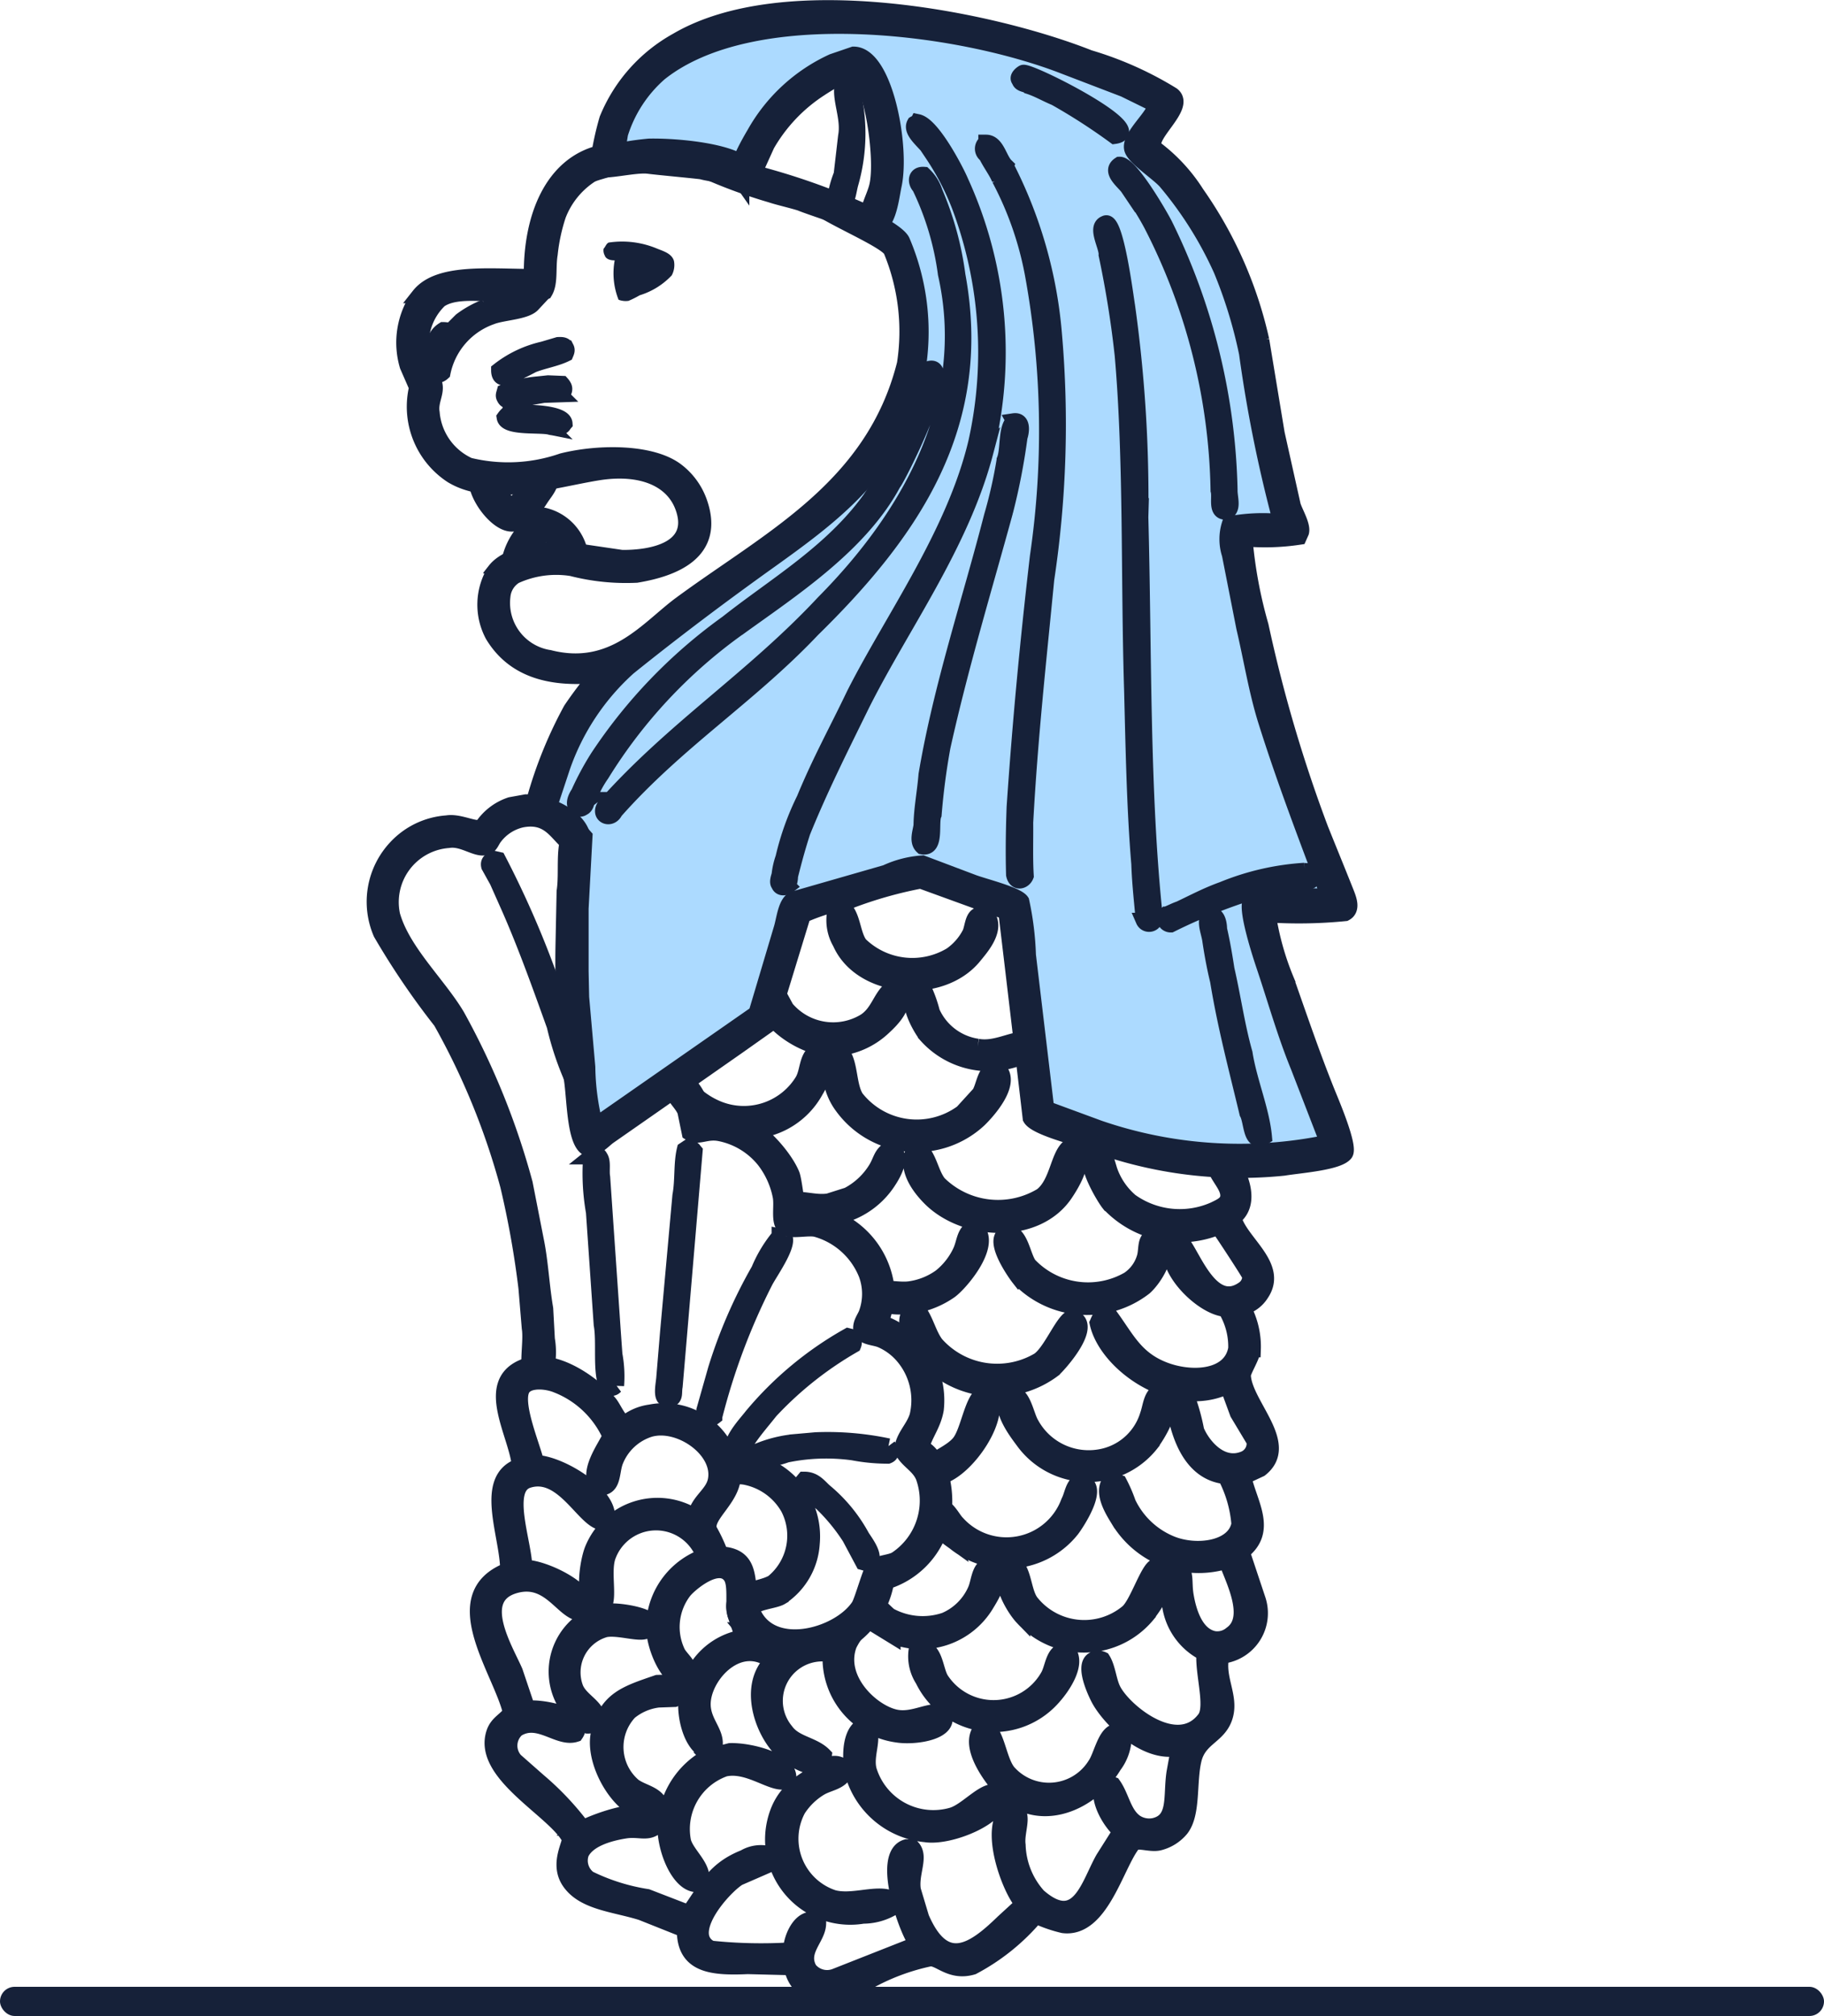
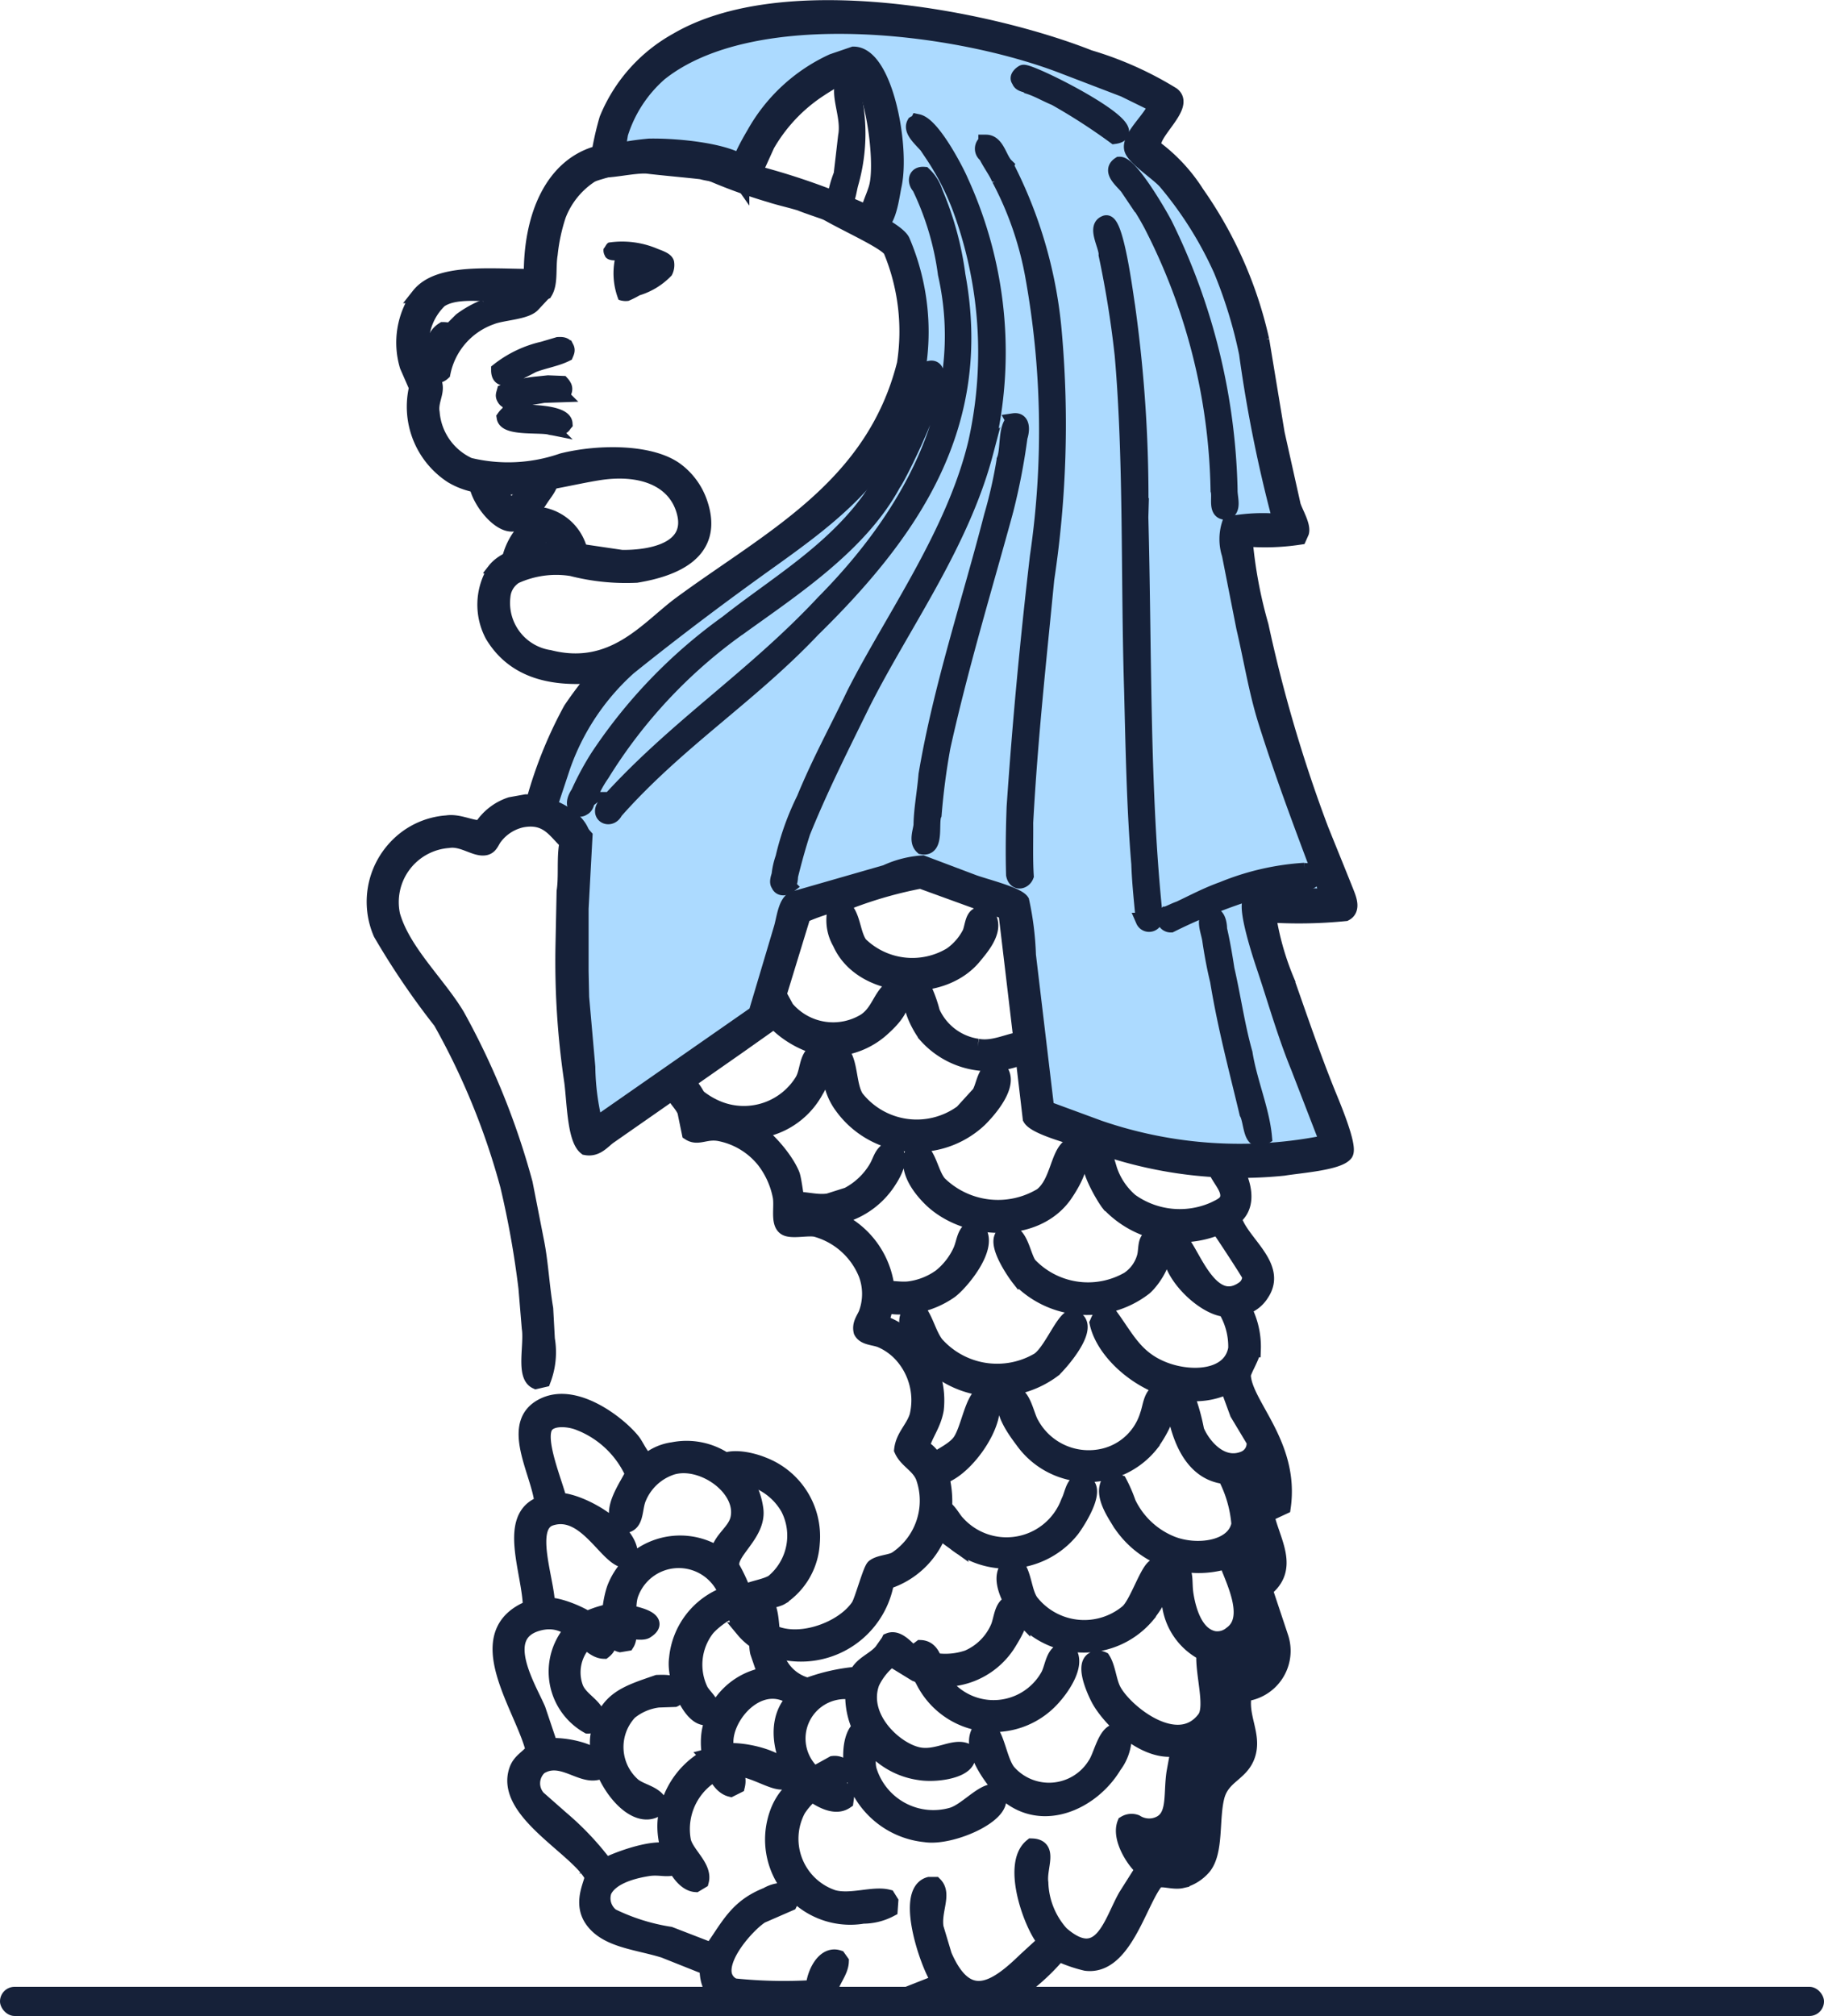
<svg xmlns="http://www.w3.org/2000/svg" xmlns:xlink="http://www.w3.org/1999/xlink" width="59.262" height="65.496" viewBox="0 0 59.262 65.496">
  <defs>
    <clipPath id="clip">
      <use xlink:href="#fill" />
    </clipPath>
  </defs>
  <g id="Group_77995" data-name="Group 77995" transform="translate(879.502 -4942.587)">
    <path id="Path_131128" data-name="Path 131128" d="M1.864,5.6,3.582,2.547,8.9,1.217l5.764.776,5.21,1.94-.493,1.534,1.985,2.9,1.543,3.9.874,5.462-1.43.467,2.959,11.649-2.145.516L25.7,38.035l-4.968.366-4.86-1.467-1.108-6.58-2.82-1.308L8.016,30.355,7.009,33.948,1.14,37.481.586,27.718-.1,26.652l1.565-3.723L5.22,20.222,9.528,16.54l1.826-2.616.516-3.54L10.69,7.877V4.527l-.668-1.785L5.947,6Z" transform="translate(-861.599 4941.846)" fill="#acdaff" />
    <g id="Vector" transform="translate(-867.353 4942.841)">
      <g id="Merlion_1">
        <g id="Line">
          <g id="Mer" transform="translate(3.361 29.313)">
-             <path id="Path_131118" data-name="Path 131118" d="M787.426,1825.495c.179-.222.647-.738.5-1.17l-.108-.162-.306.018c-.149.1-.155.406-.234.576a1.937,1.937,0,0,1-.612.7,2.435,2.435,0,0,1-2.953-.342c-.215-.288-.223-.777-.432-1.081l-.252-.036-.144.108a1.449,1.449,0,0,0,.18.954C783.745,1826.612,786.351,1826.827,787.426,1825.495Zm-4.538,3.007a2.534,2.534,0,0,0,1.6-.7c.252-.233.791-.758.468-1.206l-.252-.036c-.341.293-.4.758-.828,1.044a1.987,1.987,0,0,1-2.557-.414l-.342-.63-.252-.036-.144.108C780.342,1827.508,781.94,1828.589,782.888,1828.5Zm4.646-.072a1.913,1.913,0,0,1-1.477-1.117,4.29,4.29,0,0,0-.252-.72l-.234-.036c-.455.31.058,1.207.27,1.494a2.738,2.738,0,0,0,3.475.54.444.444,0,0,0-.054-.342C788.831,1828.048,788.209,1828.553,787.534,1828.43Zm-9.49,2.017a2.675,2.675,0,0,0,1.675.721,2.531,2.531,0,0,0,2.557-1.3c.177-.292.483-.927.144-1.243l-.162-.018c-.29.2-.237.63-.414.936a2.233,2.233,0,0,1-2.719.918,2.6,2.6,0,0,1-.7-.414c-.234-.194-.232-.56-.648-.576l-.144.108c-.012.078-.024.156-.036.234A2.922,2.922,0,0,1,778.044,1830.447Zm9.544.36c.279-.273,1.1-1.185.63-1.639h-.18c-.279.089-.308.565-.45.792l-.558.612a2.5,2.5,0,0,1-3.439-.468c-.248-.376-.19-1.071-.432-1.422l-.234-.036-.126.072a1.986,1.986,0,0,0,.342,1.675A2.985,2.985,0,0,0,787.588,1830.807Zm-1.314,2.071c-.217-.271-.282-.678-.486-.972l-.18-.054-.216.126c-.151.55.321,1.112.594,1.386,1.124,1.128,3.454,1.251,4.394-.144.208-.309.674-1.057.378-1.495l-.252-.036c-.37.283-.378,1.187-.9,1.585A2.735,2.735,0,0,1,786.274,1832.878Zm-4.844.594-.072.234c.153.254.31.231.666.288a2.644,2.644,0,0,0,2.629-1.206c.155-.234.553-.943-.018-1.009-.242.156-.25.362-.4.612a2.347,2.347,0,0,1-.918.864l-.63.2C782.206,1833.532,781.742,1833.3,781.43,1833.472Zm14.73,5.654c-.007-.147.28-.569.324-.846a2.651,2.651,0,0,0-.324-1.369,1.032,1.032,0,0,0,.594-.45c.611-.913-.708-1.677-.9-2.467.686-.521.135-1.631-.288-2.089h-.216l-.162.108c-.062.553.566.922.468,1.351-.044.191-.271.278-.432.36a2.746,2.746,0,0,1-2.719-.27,2.294,2.294,0,0,1-.684-1.008l-.162-.54a.286.286,0,0,0-.306-.09c-.546.172.286,1.525.432,1.71a3.2,3.2,0,0,0,3.566.774c.112.146,1.014,1.523,1.026,1.585a.475.475,0,0,1-.2.414c-1.039.742-1.638-1.068-2-1.495l-.216-.018-.144.108c-.219.8,1.024,2.018,1.765,2.071a2.323,2.323,0,0,1,.342,1.278c-.165.966-1.445,1.034-2.341.684-.919-.359-1.194-.994-1.729-1.729l-.234-.018c-.133.043-.145.112-.2.234.294,1.348,2.494,2.9,4.232,2.053l.324.882.54.9a.535.535,0,0,1-.324.576c-.754.312-1.361-.453-1.549-.919a6.8,6.8,0,0,0-.306-1.1l-.252-.036c-.225.179-.176.41-.108.72.2.9.641,1.806,1.6,1.909a4.021,4.021,0,0,1,.45,1.548c-.15.819-1.412.964-2.215.63a2.662,2.662,0,0,1-1.386-1.315,4.776,4.776,0,0,0-.288-.666.415.415,0,0,0-.36.036c-.184.388.17.923.342,1.206a3.046,3.046,0,0,0,3.493,1.315c.229.63.875,1.849.162,2.359a.7.7,0,0,1-.558.162c-.576-.111-.821-.826-.918-1.423-.067-.41.025-.709-.2-.936h-.162c-.315.087-.247.751-.18,1.1a2.075,2.075,0,0,0,1.134,1.729c-.053.652.306,1.74.018,2.124-.876,1.169-2.613-.229-2.971-.936-.145-.286-.172-.723-.342-.99a.333.333,0,0,0-.324.018c-.31.205.064,1.016.18,1.243.322.634,1.534,1.883,2.611,1.621l-.144.792c-.12.777.082,1.557-.648,1.729a.8.8,0,0,1-.594-.108c-.4-.269-.458-.832-.738-1.224a.416.416,0,0,0-.36.036c-.188.476.291,1.229.594,1.477l-.558.882c-.471.817-.8,2.367-2.107,1.224a2.589,2.589,0,0,1-.666-1.657c-.069-.5.334-1.17-.288-1.188-.763.615.054,2.722.45,3.1l-.648.594c-.961.935-1.9,1.583-2.647-.144l-.27-.9c-.089-.554.271-1.089-.036-1.4h-.18c-.9.255.043,2.854.342,3.151l-2.647,1.044a.734.734,0,0,1-.846-.216c-.338-.59.271-1,.288-1.476l-.09-.126c-.464-.15-.789.521-.81.973a15.634,15.634,0,0,1-2.575-.054.524.524,0,0,1-.324-.378c-.132-.66.835-1.685,1.207-1.909l.918-.4a.333.333,0,0,0-.018-.324l-.072-.09a1.06,1.06,0,0,0-.648.144c-.983.388-1.239,1.008-1.8,1.8l-1.351-.522a6.6,6.6,0,0,1-1.891-.594.724.724,0,0,1-.252-.81c.208-.446.871-.651,1.441-.739.406-.062.677.091.937-.09.006-.078.012-.156.018-.234-.232-.673-2.12.094-2.341.234a9.3,9.3,0,0,0-1.441-1.531l-.756-.666a.715.715,0,0,1,.054-1.009c.7-.443,1.343.347,1.909.162.407-.589-1-.9-1.567-.846l-.4-1.189c-.3-.7-1.364-2.4-.018-2.791,1.149-.335,1.558.884,2.161.9.706-.554-1.124-1.5-1.837-1.495-.008-.8-.7-2.566.108-2.827,1.153-.372,1.837,1.358,2.431,1.368l.144-.126c.109-.788-1.481-1.775-2.3-1.819-.116-.531-.756-1.989-.432-2.431.2-.271.758-.219,1.08-.09a3.16,3.16,0,0,1,1.747,1.657c-.156.372-.817,1.2-.378,1.675.518.057.413-.51.558-.865a1.759,1.759,0,0,1,1.1-1.026c.969-.285,2.341.673,2.143,1.657-.092.453-.559.653-.666,1.17a2.281,2.281,0,0,0-3.331,1.063c-.166.4-.383,1.731.162,1.873l.216-.036c.187-.295-.055-1.153.144-1.639a1.655,1.655,0,0,1,3.1.036,2.469,2.469,0,0,0-1.621,2.089c-.112.737.564,2.272,1.135,1.855.093-.382-.212-.557-.36-.81a1.914,1.914,0,0,1,.2-2c.178-.226,1.126-1.039,1.513-.486.187.268.063.884.144,1.243l.252.738a2.216,2.216,0,0,0-1.8,1.729c-.177.73.122,1.846.666,1.981l.216-.108c.133-.548-.48-.869-.36-1.621.141-.883,1.21-1.948,2.215-1.207-.886.882-.217,2.536.5,3.043.271.191.793.545,1.171.288l.036-.271c-.35-.36-.941-.37-1.242-.792a1.531,1.531,0,0,1,1.441-2.485,2.512,2.512,0,0,0,2.161,2.611c.594.1,1.832-.092,1.513-.7-.406-.182-.956.262-1.567.126-.765-.17-1.9-1.234-1.495-2.341a2.1,2.1,0,0,1,.63-.775l.792.486a2.479,2.479,0,0,0,3.025-1.008c.135-.225.481-.753.36-1.117l-.108-.162h-.216c-.263.092-.272.528-.378.775a1.892,1.892,0,0,1-.99.99,2.247,2.247,0,0,1-1.783-.144c-.152-.095-.465-.541-.774-.414l-.018.036-.216.306c-.235.289-.638.4-.81.756a6.121,6.121,0,0,0-1.6.36,1.43,1.43,0,0,1-1.044-1.063c-.262-.957.1-1.918-1.044-1.981a5.352,5.352,0,0,0-.36-.774c-.2-.486.886-1.082.756-1.927a2.263,2.263,0,0,0-2.683-1.909,1.642,1.642,0,0,0-.828.36c-.205-.1-.347-.473-.486-.648-.433-.543-1.808-1.629-2.845-1.171-1.266.559-.172,2.205-.09,3.205-1.219.427-.384,2.243-.378,3.385-2.1.828-.241,3.238.09,4.628-.164.24-.431.33-.54.648-.46,1.339,1.98,2.529,2.449,3.439.054.147-.393.8-.018,1.386.453.7,1.474.749,2.359,1.027l1.4.558c-.012,1.165.9,1.24,2.053,1.189l1.423.036c.294,1.259,1.6.843,2.485.468a7.088,7.088,0,0,1,2.017-.756c.31-.023.676.483,1.387.27a6.891,6.891,0,0,0,2.053-1.656,4.527,4.527,0,0,0,.882.306c1.232.161,1.721-1.96,2.269-2.647.127-.159.548.032.846-.036a1.354,1.354,0,0,0,.72-.45c.395-.507.238-1.518.414-2.251s.842-.755,1.026-1.441c.172-.641-.285-1.217-.126-1.927a1.4,1.4,0,0,0,1.188-1.819l-.522-1.567c.9-.694.223-1.6.054-2.431l.54-.252C797.743,1841.36,796.207,1840.076,796.16,1839.126Zm-10.552-2.3a2.915,2.915,0,0,0,1.026-.45c.332-.237,1.355-1.433.9-1.981l-.216-.036c-.228.164-.22.451-.342.72a2.3,2.3,0,0,1-.648.828,2.243,2.243,0,0,1-.99.4c-.357.055-.742-.082-.99.054l-.072.144C784.3,1836.983,785.172,1836.919,785.608,1836.822Zm7.851-2.2a.333.333,0,0,0-.324.018c-.169.119-.115.407-.18.63a1.294,1.294,0,0,1-.522.72,2.636,2.636,0,0,1-3.223-.468c-.21-.287-.266-1-.684-1.062l-.126.072c-.366.25.337,1.255.468,1.422a3.061,3.061,0,0,0,4.088.306C793.256,1836,793.826,1835.168,793.459,1834.625Zm-3.458,4.3c.2-.178,1.369-1.491.594-1.693-.292.084-.676,1.107-1.08,1.386a2.649,2.649,0,0,1-3.331-.522c-.229-.3-.32-.731-.54-1.044l-.234-.036c-.529.367.289,1.386.54,1.656A3.118,3.118,0,0,0,790,1838.928Zm3.169,2.413c.222-.3.783-1.178.45-1.639l-.252-.036c-.219.184-.216.474-.324.774a1.961,1.961,0,0,1-1.567,1.333,2.121,2.121,0,0,1-2.2-1.081c-.191-.315-.28-1.193-.81-.936-.229.49.311,1.185.54,1.495A2.609,2.609,0,0,0,793.171,1841.342Zm-7.167,1.08c.867.246,2.431-1.917,1.891-2.647l-.234-.036c-.318.259-.435,1.158-.7,1.531-.248.346-.854.543-1.008.774a.314.314,0,0,0-.054.234Zm.756,2.107a2.7,2.7,0,0,0,3.836-.4c.143-.186,1.06-1.551.216-1.548-.2.166-.2.4-.324.648a2.151,2.151,0,0,1-3.62.684c-.159-.156-.357-.639-.684-.54l-.144.09C785.907,1843.94,786.478,1844.327,786.76,1844.529Zm6.285,2.377c.227-.29.769-1.052.522-1.531a.312.312,0,0,0-.252-.054c-.253.079-.6,1.234-.918,1.494a2.2,2.2,0,0,1-3.133-.342c-.212-.3-.217-.823-.432-1.135l-.252-.036c-.5.4.155,1.427.414,1.693A2.686,2.686,0,0,0,793.045,1846.906Zm-17.665.486c.419-.125,1.207.178,1.4.018.652-.422-.779-.652-1.152-.63a3.549,3.549,0,0,0-.973.342,2.029,2.029,0,0,0,.216,3.385.377.377,0,0,0,.288-.126c.006-.072.012-.144.018-.216-.108-.336-.549-.519-.7-.882A1.445,1.445,0,0,1,775.379,1847.392Zm14.568,2.233c.27-.277.872-1.091.54-1.531l-.216-.018c-.289.092-.309.568-.45.81a2.033,2.033,0,0,1-3.475.108c-.192-.317-.177-1.006-.666-1.026l-.144.108a1.4,1.4,0,0,0,.216.936A2.563,2.563,0,0,0,789.947,1849.625Zm-13.74.45a1.816,1.816,0,0,1,.954-.414l.522-.018c.12-.058.137-.163.144-.342-.152-.194-.336-.213-.7-.2-1.015.35-1.657.536-1.909,1.639-.258,1.13,1.048,3.037,1.909,2.449l.054-.216c-.185-.283-.563-.324-.828-.522A1.658,1.658,0,0,1,776.208,1850.075Zm11.993,2.737-.108-.162c-.378-.059-.926.619-1.387.756a2.186,2.186,0,0,1-2.7-1.459c-.131-.493.195-1.032-.036-1.368l-.234-.036c-.4.284-.375,1.21-.2,1.711a2.729,2.729,0,0,0,2.3,1.782C786.667,1854.162,788.391,1853.408,788.2,1852.812Zm3.764-1.009a1.588,1.588,0,0,0,.324-.937.323.323,0,0,0-.324-.162c-.306.126-.427.8-.612,1.063a1.763,1.763,0,0,1-2.827.234c-.281-.355-.343-1.1-.63-1.386l-.18-.018-.108.054c-.357.529.286,1.413.54,1.729C789.338,1853.861,791.192,1853.091,791.964,1851.8Zm-12.677.108c.846-.209,1.688.64,2.089.36.175-.609-1.217-.979-1.891-.954l-.7.18a2.669,2.669,0,0,0-1.369,1.891c-.188.826.331,2.225.954,2.269l.18-.108c.117-.448-.451-.849-.576-1.278A2.073,2.073,0,0,1,779.287,1851.912Zm4.5,4.772a1.892,1.892,0,0,0,.9-.217l.018-.251-.09-.144c-.479-.119-1.19.168-1.765.018a2.015,2.015,0,0,1-1.152-2.863,2.2,2.2,0,0,1,.72-.7c.277-.164.649-.184.792-.486l-.054-.216a.431.431,0,0,0-.324-.09c-.9.511-1.673.812-1.909,1.981A2.519,2.519,0,0,0,783.789,1856.684Z" transform="translate(-771.279 -1824)" fill="#162139" stroke="#162139" stroke-width="0.5" />
+             <path id="Path_131118" data-name="Path 131118" d="M787.426,1825.495c.179-.222.647-.738.5-1.17l-.108-.162-.306.018c-.149.1-.155.406-.234.576a1.937,1.937,0,0,1-.612.7,2.435,2.435,0,0,1-2.953-.342c-.215-.288-.223-.777-.432-1.081l-.252-.036-.144.108a1.449,1.449,0,0,0,.18.954C783.745,1826.612,786.351,1826.827,787.426,1825.495Zm-4.538,3.007a2.534,2.534,0,0,0,1.6-.7c.252-.233.791-.758.468-1.206l-.252-.036c-.341.293-.4.758-.828,1.044a1.987,1.987,0,0,1-2.557-.414l-.342-.63-.252-.036-.144.108C780.342,1827.508,781.94,1828.589,782.888,1828.5Zm4.646-.072a1.913,1.913,0,0,1-1.477-1.117,4.29,4.29,0,0,0-.252-.72l-.234-.036c-.455.31.058,1.207.27,1.494a2.738,2.738,0,0,0,3.475.54.444.444,0,0,0-.054-.342C788.831,1828.048,788.209,1828.553,787.534,1828.43Zm-9.49,2.017a2.675,2.675,0,0,0,1.675.721,2.531,2.531,0,0,0,2.557-1.3c.177-.292.483-.927.144-1.243l-.162-.018c-.29.2-.237.63-.414.936a2.233,2.233,0,0,1-2.719.918,2.6,2.6,0,0,1-.7-.414c-.234-.194-.232-.56-.648-.576l-.144.108c-.012.078-.024.156-.036.234A2.922,2.922,0,0,1,778.044,1830.447Zm9.544.36c.279-.273,1.1-1.185.63-1.639h-.18c-.279.089-.308.565-.45.792l-.558.612a2.5,2.5,0,0,1-3.439-.468c-.248-.376-.19-1.071-.432-1.422l-.234-.036-.126.072a1.986,1.986,0,0,0,.342,1.675A2.985,2.985,0,0,0,787.588,1830.807Zm-1.314,2.071c-.217-.271-.282-.678-.486-.972l-.18-.054-.216.126c-.151.55.321,1.112.594,1.386,1.124,1.128,3.454,1.251,4.394-.144.208-.309.674-1.057.378-1.495l-.252-.036c-.37.283-.378,1.187-.9,1.585A2.735,2.735,0,0,1,786.274,1832.878Zm-4.844.594-.072.234c.153.254.31.231.666.288a2.644,2.644,0,0,0,2.629-1.206c.155-.234.553-.943-.018-1.009-.242.156-.25.362-.4.612a2.347,2.347,0,0,1-.918.864l-.63.2C782.206,1833.532,781.742,1833.3,781.43,1833.472Zm14.73,5.654c-.007-.147.28-.569.324-.846a2.651,2.651,0,0,0-.324-1.369,1.032,1.032,0,0,0,.594-.45c.611-.913-.708-1.677-.9-2.467.686-.521.135-1.631-.288-2.089h-.216l-.162.108c-.062.553.566.922.468,1.351-.044.191-.271.278-.432.36a2.746,2.746,0,0,1-2.719-.27,2.294,2.294,0,0,1-.684-1.008l-.162-.54a.286.286,0,0,0-.306-.09c-.546.172.286,1.525.432,1.71a3.2,3.2,0,0,0,3.566.774c.112.146,1.014,1.523,1.026,1.585a.475.475,0,0,1-.2.414c-1.039.742-1.638-1.068-2-1.495l-.216-.018-.144.108c-.219.8,1.024,2.018,1.765,2.071a2.323,2.323,0,0,1,.342,1.278c-.165.966-1.445,1.034-2.341.684-.919-.359-1.194-.994-1.729-1.729l-.234-.018c-.133.043-.145.112-.2.234.294,1.348,2.494,2.9,4.232,2.053l.324.882.54.9a.535.535,0,0,1-.324.576c-.754.312-1.361-.453-1.549-.919a6.8,6.8,0,0,0-.306-1.1l-.252-.036c-.225.179-.176.41-.108.72.2.9.641,1.806,1.6,1.909a4.021,4.021,0,0,1,.45,1.548c-.15.819-1.412.964-2.215.63a2.662,2.662,0,0,1-1.386-1.315,4.776,4.776,0,0,0-.288-.666.415.415,0,0,0-.36.036c-.184.388.17.923.342,1.206a3.046,3.046,0,0,0,3.493,1.315c.229.63.875,1.849.162,2.359a.7.7,0,0,1-.558.162c-.576-.111-.821-.826-.918-1.423-.067-.41.025-.709-.2-.936h-.162c-.315.087-.247.751-.18,1.1a2.075,2.075,0,0,0,1.134,1.729c-.053.652.306,1.74.018,2.124-.876,1.169-2.613-.229-2.971-.936-.145-.286-.172-.723-.342-.99a.333.333,0,0,0-.324.018c-.31.205.064,1.016.18,1.243.322.634,1.534,1.883,2.611,1.621l-.144.792c-.12.777.082,1.557-.648,1.729a.8.8,0,0,1-.594-.108a.416.416,0,0,0-.36.036c-.188.476.291,1.229.594,1.477l-.558.882c-.471.817-.8,2.367-2.107,1.224a2.589,2.589,0,0,1-.666-1.657c-.069-.5.334-1.17-.288-1.188-.763.615.054,2.722.45,3.1l-.648.594c-.961.935-1.9,1.583-2.647-.144l-.27-.9c-.089-.554.271-1.089-.036-1.4h-.18c-.9.255.043,2.854.342,3.151l-2.647,1.044a.734.734,0,0,1-.846-.216c-.338-.59.271-1,.288-1.476l-.09-.126c-.464-.15-.789.521-.81.973a15.634,15.634,0,0,1-2.575-.054.524.524,0,0,1-.324-.378c-.132-.66.835-1.685,1.207-1.909l.918-.4a.333.333,0,0,0-.018-.324l-.072-.09a1.06,1.06,0,0,0-.648.144c-.983.388-1.239,1.008-1.8,1.8l-1.351-.522a6.6,6.6,0,0,1-1.891-.594.724.724,0,0,1-.252-.81c.208-.446.871-.651,1.441-.739.406-.062.677.091.937-.09.006-.078.012-.156.018-.234-.232-.673-2.12.094-2.341.234a9.3,9.3,0,0,0-1.441-1.531l-.756-.666a.715.715,0,0,1,.054-1.009c.7-.443,1.343.347,1.909.162.407-.589-1-.9-1.567-.846l-.4-1.189c-.3-.7-1.364-2.4-.018-2.791,1.149-.335,1.558.884,2.161.9.706-.554-1.124-1.5-1.837-1.495-.008-.8-.7-2.566.108-2.827,1.153-.372,1.837,1.358,2.431,1.368l.144-.126c.109-.788-1.481-1.775-2.3-1.819-.116-.531-.756-1.989-.432-2.431.2-.271.758-.219,1.08-.09a3.16,3.16,0,0,1,1.747,1.657c-.156.372-.817,1.2-.378,1.675.518.057.413-.51.558-.865a1.759,1.759,0,0,1,1.1-1.026c.969-.285,2.341.673,2.143,1.657-.092.453-.559.653-.666,1.17a2.281,2.281,0,0,0-3.331,1.063c-.166.4-.383,1.731.162,1.873l.216-.036c.187-.295-.055-1.153.144-1.639a1.655,1.655,0,0,1,3.1.036,2.469,2.469,0,0,0-1.621,2.089c-.112.737.564,2.272,1.135,1.855.093-.382-.212-.557-.36-.81a1.914,1.914,0,0,1,.2-2c.178-.226,1.126-1.039,1.513-.486.187.268.063.884.144,1.243l.252.738a2.216,2.216,0,0,0-1.8,1.729c-.177.73.122,1.846.666,1.981l.216-.108c.133-.548-.48-.869-.36-1.621.141-.883,1.21-1.948,2.215-1.207-.886.882-.217,2.536.5,3.043.271.191.793.545,1.171.288l.036-.271c-.35-.36-.941-.37-1.242-.792a1.531,1.531,0,0,1,1.441-2.485,2.512,2.512,0,0,0,2.161,2.611c.594.1,1.832-.092,1.513-.7-.406-.182-.956.262-1.567.126-.765-.17-1.9-1.234-1.495-2.341a2.1,2.1,0,0,1,.63-.775l.792.486a2.479,2.479,0,0,0,3.025-1.008c.135-.225.481-.753.36-1.117l-.108-.162h-.216c-.263.092-.272.528-.378.775a1.892,1.892,0,0,1-.99.99,2.247,2.247,0,0,1-1.783-.144c-.152-.095-.465-.541-.774-.414l-.018.036-.216.306c-.235.289-.638.4-.81.756a6.121,6.121,0,0,0-1.6.36,1.43,1.43,0,0,1-1.044-1.063c-.262-.957.1-1.918-1.044-1.981a5.352,5.352,0,0,0-.36-.774c-.2-.486.886-1.082.756-1.927a2.263,2.263,0,0,0-2.683-1.909,1.642,1.642,0,0,0-.828.36c-.205-.1-.347-.473-.486-.648-.433-.543-1.808-1.629-2.845-1.171-1.266.559-.172,2.205-.09,3.205-1.219.427-.384,2.243-.378,3.385-2.1.828-.241,3.238.09,4.628-.164.24-.431.33-.54.648-.46,1.339,1.98,2.529,2.449,3.439.054.147-.393.8-.018,1.386.453.7,1.474.749,2.359,1.027l1.4.558c-.012,1.165.9,1.24,2.053,1.189l1.423.036c.294,1.259,1.6.843,2.485.468a7.088,7.088,0,0,1,2.017-.756c.31-.023.676.483,1.387.27a6.891,6.891,0,0,0,2.053-1.656,4.527,4.527,0,0,0,.882.306c1.232.161,1.721-1.96,2.269-2.647.127-.159.548.032.846-.036a1.354,1.354,0,0,0,.72-.45c.395-.507.238-1.518.414-2.251s.842-.755,1.026-1.441c.172-.641-.285-1.217-.126-1.927a1.4,1.4,0,0,0,1.188-1.819l-.522-1.567c.9-.694.223-1.6.054-2.431l.54-.252C797.743,1841.36,796.207,1840.076,796.16,1839.126Zm-10.552-2.3a2.915,2.915,0,0,0,1.026-.45c.332-.237,1.355-1.433.9-1.981l-.216-.036c-.228.164-.22.451-.342.72a2.3,2.3,0,0,1-.648.828,2.243,2.243,0,0,1-.99.4c-.357.055-.742-.082-.99.054l-.072.144C784.3,1836.983,785.172,1836.919,785.608,1836.822Zm7.851-2.2a.333.333,0,0,0-.324.018c-.169.119-.115.407-.18.63a1.294,1.294,0,0,1-.522.72,2.636,2.636,0,0,1-3.223-.468c-.21-.287-.266-1-.684-1.062l-.126.072c-.366.25.337,1.255.468,1.422a3.061,3.061,0,0,0,4.088.306C793.256,1836,793.826,1835.168,793.459,1834.625Zm-3.458,4.3c.2-.178,1.369-1.491.594-1.693-.292.084-.676,1.107-1.08,1.386a2.649,2.649,0,0,1-3.331-.522c-.229-.3-.32-.731-.54-1.044l-.234-.036c-.529.367.289,1.386.54,1.656A3.118,3.118,0,0,0,790,1838.928Zm3.169,2.413c.222-.3.783-1.178.45-1.639l-.252-.036c-.219.184-.216.474-.324.774a1.961,1.961,0,0,1-1.567,1.333,2.121,2.121,0,0,1-2.2-1.081c-.191-.315-.28-1.193-.81-.936-.229.49.311,1.185.54,1.495A2.609,2.609,0,0,0,793.171,1841.342Zm-7.167,1.08c.867.246,2.431-1.917,1.891-2.647l-.234-.036c-.318.259-.435,1.158-.7,1.531-.248.346-.854.543-1.008.774a.314.314,0,0,0-.054.234Zm.756,2.107a2.7,2.7,0,0,0,3.836-.4c.143-.186,1.06-1.551.216-1.548-.2.166-.2.4-.324.648a2.151,2.151,0,0,1-3.62.684c-.159-.156-.357-.639-.684-.54l-.144.09C785.907,1843.94,786.478,1844.327,786.76,1844.529Zm6.285,2.377c.227-.29.769-1.052.522-1.531a.312.312,0,0,0-.252-.054c-.253.079-.6,1.234-.918,1.494a2.2,2.2,0,0,1-3.133-.342c-.212-.3-.217-.823-.432-1.135l-.252-.036c-.5.4.155,1.427.414,1.693A2.686,2.686,0,0,0,793.045,1846.906Zm-17.665.486c.419-.125,1.207.178,1.4.018.652-.422-.779-.652-1.152-.63a3.549,3.549,0,0,0-.973.342,2.029,2.029,0,0,0,.216,3.385.377.377,0,0,0,.288-.126c.006-.072.012-.144.018-.216-.108-.336-.549-.519-.7-.882A1.445,1.445,0,0,1,775.379,1847.392Zm14.568,2.233c.27-.277.872-1.091.54-1.531l-.216-.018c-.289.092-.309.568-.45.81a2.033,2.033,0,0,1-3.475.108c-.192-.317-.177-1.006-.666-1.026l-.144.108a1.4,1.4,0,0,0,.216.936A2.563,2.563,0,0,0,789.947,1849.625Zm-13.74.45a1.816,1.816,0,0,1,.954-.414l.522-.018c.12-.058.137-.163.144-.342-.152-.194-.336-.213-.7-.2-1.015.35-1.657.536-1.909,1.639-.258,1.13,1.048,3.037,1.909,2.449l.054-.216c-.185-.283-.563-.324-.828-.522A1.658,1.658,0,0,1,776.208,1850.075Zm11.993,2.737-.108-.162c-.378-.059-.926.619-1.387.756a2.186,2.186,0,0,1-2.7-1.459c-.131-.493.195-1.032-.036-1.368l-.234-.036c-.4.284-.375,1.21-.2,1.711a2.729,2.729,0,0,0,2.3,1.782C786.667,1854.162,788.391,1853.408,788.2,1852.812Zm3.764-1.009a1.588,1.588,0,0,0,.324-.937.323.323,0,0,0-.324-.162c-.306.126-.427.8-.612,1.063a1.763,1.763,0,0,1-2.827.234c-.281-.355-.343-1.1-.63-1.386l-.18-.018-.108.054c-.357.529.286,1.413.54,1.729C789.338,1853.861,791.192,1853.091,791.964,1851.8Zm-12.677.108c.846-.209,1.688.64,2.089.36.175-.609-1.217-.979-1.891-.954l-.7.18a2.669,2.669,0,0,0-1.369,1.891c-.188.826.331,2.225.954,2.269l.18-.108c.117-.448-.451-.849-.576-1.278A2.073,2.073,0,0,1,779.287,1851.912Zm4.5,4.772a1.892,1.892,0,0,0,.9-.217l.018-.251-.09-.144c-.479-.119-1.19.168-1.765.018a2.015,2.015,0,0,1-1.152-2.863,2.2,2.2,0,0,1,.72-.7c.277-.164.649-.184.792-.486l-.054-.216a.431.431,0,0,0-.324-.09c-.9.511-1.673.812-1.909,1.981A2.519,2.519,0,0,0,783.789,1856.684Z" transform="translate(-771.279 -1824)" fill="#162139" stroke="#162139" stroke-width="0.5" />
          </g>
          <g id="Fin_Detail" transform="translate(3.725 27.639)">
-             <path id="Path_131119" data-name="Path 131119" d="M793.975,1736.2a31.5,31.5,0,0,0-2.125-5.168l-.162-.036c-.068.053-.184.094-.144.252l.27.486.4.9c.532,1.213.992,2.5,1.459,3.8a9.742,9.742,0,0,0,.7,2,.314.314,0,0,0,.252-.09,2.026,2.026,0,0,0-.18-.72C794.287,1737.138,794.141,1736.67,793.975,1736.2Zm4.142,4.2-.108-.018-.108.072c-.111.456-.052,1-.144,1.495q-.2,2.214-.4,4.43-.063.756-.126,1.513c-.017.181-.08.486,0,.612l.09.09.126-.018c.169-.074.106-.224.144-.432l.126-1.477q.261-3.079.522-6.159C798.2,1740.462,798.184,1740.427,798.117,1740.4Zm-2.575,5.4-.216-3.134q-.045-.657-.09-1.314c-.039-.217.033-.5-.072-.648-.024-.05-.041-.052-.072-.09h-.144l-.09.072a7.233,7.233,0,0,0,.09,1.8q.126,1.827.252,3.655c.109.6-.058,1.6.2,2.053a.591.591,0,0,0,.126.018c.1-.014.1-.043.162-.09a3.9,3.9,0,0,0-.054-1.009Q795.586,1746.46,795.542,1745.8Zm5.618-2.5-.18-.036a4.264,4.264,0,0,0-.666,1.1,16.02,16.02,0,0,0-1.4,3.223l-.378,1.332c-.019.314.166.354.342.216a21.031,21.031,0,0,1,1.639-4.376C800.659,1744.473,801.3,1743.586,801.16,1743.3Zm2.233,3.511a.272.272,0,0,0-.036-.27l-.144-.036a11.254,11.254,0,0,0-3.133,2.611c-.183.241-.8.875-.594,1.224h.18c.156-.069.2-.3.288-.432.223-.339.491-.639.738-.954A11.547,11.547,0,0,1,803.393,1746.811Zm1.134,3.277a9.508,9.508,0,0,0-2.359-.2l-.612.054a4.142,4.142,0,0,0-1.315.324.289.289,0,0,0,.054.27,2.637,2.637,0,0,0,.918-.162,6.385,6.385,0,0,1,2.161-.072,6.056,6.056,0,0,0,1.135.108C804.679,1750.345,804.6,1750.186,804.527,1750.088Zm-2.017,1.513c-.209-.164-.353-.432-.72-.432l-.09.108c.013.291.506.525.684.7a6.183,6.183,0,0,1,.882,1.081l.432.81c.084.023.126.047.2,0,.056-.025.047-.015.072-.072.109-.209-.209-.615-.306-.774A5.028,5.028,0,0,0,802.51,1751.6Z" transform="translate(-791.535 -1731)" fill="#162139" stroke="#162139" stroke-width="0.5" />
-           </g>
+             </g>
          <g id="Fin" transform="translate(0 25.802)">
            <path id="Path_131120" data-name="Path 131120" d="M589.591,1629l-.5.09a1.79,1.79,0,0,0-.936.72c-.214.113-.717-.195-1.134-.126a2.5,2.5,0,0,0-1.657.792,2.58,2.58,0,0,0-.486,2.791,24.9,24.9,0,0,0,1.945,2.863,23.146,23.146,0,0,1,2.179,5.33,30.049,30.049,0,0,1,.594,3.331l.108,1.3c.086.532-.192,1.539.216,1.729l.234-.054a2.522,2.522,0,0,0,.126-1.315q-.027-.5-.054-.99c-.127-.749-.16-1.529-.306-2.233l-.36-1.837a24.383,24.383,0,0,0-2.2-5.438c-.613-1.035-1.772-2.093-2.107-3.277a2.013,2.013,0,0,1,1.819-2.431c.468-.076.887.311,1.207.234.161-.039.2-.21.288-.324a1.514,1.514,0,0,1,.882-.576c.982-.192,1.174.589,1.657.846l.252-.036.09-.144C591.447,1629.542,590.352,1629.008,589.591,1629Zm12.857,20.961c.1-.412.381-.722.468-1.225a2.677,2.677,0,0,0-1.783-2.827l.2-.72a2.817,2.817,0,0,0-1.495-2.557,2.029,2.029,0,0,0-1.369-.342c-.074-.106-.154-.99-.234-1.188-.289-.715-1.585-2.191-2.719-1.891h-.144c-.044-.436-.4-1.214-.864-1.224a.5.5,0,0,0-.2.216c.023.367.329.55.45.846l.144.7c.282.182.524-.063.972.018a2.457,2.457,0,0,1,1.459.882,2.779,2.779,0,0,1,.522,1.153c.068.337-.082.867.162,1.027.2.132.752-.015,1.008.054a2.467,2.467,0,0,1,1.621,1.458,1.84,1.84,0,0,1,0,1.279c-.068.168-.22.338-.162.576.105.213.428.193.648.288a1.957,1.957,0,0,1,.684.5,2.2,2.2,0,0,1,.486,1.963c-.123.407-.453.656-.5,1.1.156.356.542.493.7.882a2.281,2.281,0,0,1-.882,2.665c-.182.115-.541.112-.72.252-.106.058-.383,1.1-.5,1.279-.656.99-2.936,1.609-3.476.09.119-.223.736-.249.954-.378a2.26,2.26,0,0,0,1.008-1.747,2.494,2.494,0,0,0-1.585-2.557c-.374-.157-1.183-.352-1.459.018a.575.575,0,0,0,.018.288c.242.157.577.021.918.108a2.064,2.064,0,0,1,1.333.99,1.955,1.955,0,0,1-.5,2.413c-.494.293-1.6.182-1.17,1.188l.216.36a1.93,1.93,0,0,0,.864.594,2.817,2.817,0,0,0,3.782-2.161,2.685,2.685,0,0,0,1.783-1.819C603.349,1651.628,603.117,1650.28,602.448,1649.961Z" transform="translate(-584.651 -1629)" fill="#162139" stroke="#162139" stroke-width="0.5" />
          </g>
          <g id="Tooth" transform="translate(3.335 15.015)">
            <path id="Path_131121" data-name="Path 131121" d="M771.041,1031.747c.434-.073.691-.534.9-.846.16-.239.45-.546.216-.865l-.234-.036c-.25.179-.344.489-.522.738l-.4.432h-.072c-.27-.206-.575-1.015-.846-1.062l-.2.036C769.6,1030.568,770.469,1031.844,771.041,1031.747Zm.99-.27a2.148,2.148,0,0,0-1.171,1.675l.144.144a.3.3,0,0,0,.27-.036c.338-.2.381-1.113.864-1.206.271.2.527,1.027.9.936a.308.308,0,0,0,.18-.2A1.562,1.562,0,0,0,772.032,1031.477Z" transform="translate(-769.832 -1030)" fill="#162139" stroke="#162139" stroke-width="0.5" />
          </g>
          <g id="Lion_Detail_0.5" transform="translate(6.525 2.101)">
            <path id="Path_131122" data-name="Path 131122" d="M961.739,313.3c.312.1.546.247.864.378a19.33,19.33,0,0,1,1.927,1.243c1.19-.165-2.778-2.157-2.971-2.071-.053.025-.227.159-.126.252C961.463,313.25,961.678,313.231,961.739,313.3Zm-2.233,3.025c-.166-.369-.9-1.774-1.369-1.873-.014.029-.069.03-.108.054-.172.306.49.7.576.99a8.629,8.629,0,0,1,.882,1.693,13.5,13.5,0,0,1,.54,7.671c-.705,2.976-2.725,5.749-3.961,8.193-.555,1.162-1.112,2.164-1.621,3.4a8.791,8.791,0,0,0-.684,1.909,2.435,2.435,0,0,0-.126.558c-.025.079-.082.245-.018.306.048.149.223.117.306.054a.751.751,0,0,0,.072-.324c.144-.578.255-.967.4-1.423.57-1.413,1.264-2.789,1.927-4.142,1.291-2.577,3.224-5.186,4.016-8.193A13.334,13.334,0,0,0,959.506,316.328Zm1.495-.45c-.218-.212-.292-.756-.648-.756a.248.248,0,0,0,0,.414c.149.3.325.518.432.774a10.837,10.837,0,0,1,1.081,3.1,28.215,28.215,0,0,1,.162,9.166c-.324,2.781-.569,5.392-.756,8.139-.027.73-.039,1.472-.018,2.2.061.294.328.223.4.036-.035-.575-.012-1.152-.018-1.729.149-2.751.422-5.213.684-7.905a33.727,33.727,0,0,0,.252-7.941A14.539,14.539,0,0,0,961,315.877Zm3.962.72a9.344,9.344,0,0,1,.756,1.188,19.549,19.549,0,0,1,2.179,8.644c.068.237-.11.745.288.7.218-.132.081-.472.09-.72a20.468,20.468,0,0,0-2.107-8.608c-.174-.342-1.123-1.977-1.477-1.963C964.343,316.062,964.833,316.407,964.963,316.6Zm-10.318,14.424c3.318-3.237,5.687-6.7,4.79-11.579a10.263,10.263,0,0,0-.738-2.7,1.367,1.367,0,0,0-.36-.576c-.292-.023-.287.255-.144.4a9.251,9.251,0,0,1,.846,2.827c.945,4.184-1.209,7.9-3.962,10.678-2.329,2.495-4.883,4.09-7.131,6.627-.183.309.217.469.36.162,1.989-2.251,4.31-3.712,6.339-5.834Zm10.732-3.728a44.974,44.974,0,0,0-.432-6.861c-.051-.3-.375-2.879-.72-2.683-.344.127.058.757.036,1.026a32.939,32.939,0,0,1,.522,3.259c.3,3.42.193,7.271.306,10.876.047,1.862.084,3.88.234,5.654.022.642.088,1.2.144,1.837a.2.2,0,0,0,.378-.126C965.414,336.222,965.492,331.628,965.377,327.294Zm-13.055,3.6c1.718-1.243,3.95-2.686,5.024-4.7.1-.067,2.019-3.875,1.188-3.727-.214.14-.171.509-.288.72a4.046,4.046,0,0,1-.162.522,14.1,14.1,0,0,1-1.495,2.989c-1.241,1.736-3.11,2.817-4.646,4.034a16.722,16.722,0,0,0-4.2,4.358,9.232,9.232,0,0,0-.63,1.171c-.048.07-.173.272-.108.414a.162.162,0,0,0,.252.072c.128-.053.105-.21.18-.27a3.661,3.661,0,0,1,.432-.828,16.446,16.446,0,0,1,4.448-4.754Zm8.932-6.717c-.27.2-.167.926-.306,1.261a15.14,15.14,0,0,1-.414,1.837c-.71,2.762-1.646,5.546-2.125,8.391-.046.574-.155,1.112-.162,1.639-.016.192-.158.522.036.7.474.085.261-.788.378-1.044a22.067,22.067,0,0,1,.288-2.2c.594-2.673,1.37-5.215,2.035-7.653a20.655,20.655,0,0,0,.468-2.413c.057-.161.119-.57-.2-.522Zm9.454,14.6a8.361,8.361,0,0,0-2.665.612c-.514.184-.934.409-1.4.63-.166.057-.276.122-.432.18a.2.2,0,0,0,.144.342,18.091,18.091,0,0,1,3.061-1.189,6.985,6.985,0,0,1,1.117-.18c.208-.012.4.013.468-.162C971,338.841,970.871,338.777,970.707,338.783Zm-2.539,3.169c-.063-.411-.139-.851-.234-1.261,0-.231-.086-.587-.378-.414-.1.237.036.52.072.774.059.406.147.889.252,1.315.246,1.5.605,2.836.954,4.3.157.281.1,1.057.559.774-.08-.875-.489-1.81-.631-2.719C968.509,343.816,968.382,342.872,968.168,341.952Z" transform="translate(-946.991 -312.849)" fill="#162139" stroke="#162139" stroke-width="0.5" />
          </g>
          <g id="Face_Detail" transform="translate(1.883 9.415)">
            <path id="Path_131123" data-name="Path 131123" d="M692.424,719.018l-.27-.018-.4.072-.81.234a3.324,3.324,0,0,0-.774.432l-.324.324c-.034.01-.153-.016-.252-.018a.663.663,0,0,0-.306.648l.054.234c-.024.143-.19.347-.09.5.033.073.066.067.126.108a.349.349,0,0,0,.2-.09,2.434,2.434,0,0,1,1.585-1.819c.349-.139,1.105-.155,1.333-.4A.342.342,0,0,0,692.424,719.018Zm1.17,1.621c-.042-.1-.117-.116-.27-.108l-.486.144a3.648,3.648,0,0,0-1.441.684c0,.156.059.285.252.234a8.647,8.647,0,0,0,.846-.4c.347-.139.755-.2,1.08-.36C693.6,720.774,693.631,720.709,693.595,720.639Zm-1.639,1.693c.275-.067.6-.107.9-.162l.54-.018a.189.189,0,0,0,.126-.252.468.468,0,0,0-.072-.108l-.45-.018-.342.036a4,4,0,0,0-1.08.252c-.023.084-.047.126,0,.2C691.642,722.4,691.8,722.37,691.956,722.332Zm-.216.4a.691.691,0,0,0-.162.162c.054.349,1.1.234,1.458.306a.693.693,0,0,0,.4,0c.066-.029.066-.059.108-.108C693.517,722.707,692.209,722.715,691.74,722.728Z" transform="translate(-689.223 -719)" fill="#162139" stroke="#162139" stroke-width="0.5" />
          </g>
          <g id="Ear_Detail" transform="translate(10.697 2.428)">
            <path id="Path_131124" data-name="Path 131124" d="M1293.7,331.036l-.162-.036-.108.072c-.108.46.22,1.074.108,1.675l-.144,1.242a3.594,3.594,0,0,0-.234.936c.053.056.124.147.234.09.213-.091.238-.5.306-.738A5.879,5.879,0,0,0,1293.7,331.036Zm-3.5,2.805c-.092.054-1.405-.142-1.292,0a16.807,16.807,0,0,0,2.206.813c.228.078.739.194.967.272.126.066,2.125.729,2.251.8.17.042.3-.2.228-.341A22.188,22.188,0,0,0,1290.2,333.841Z" transform="translate(-1288.905 -331)" fill="#162139" stroke="#162139" stroke-width="0.5" />
          </g>
          <g id="Eye" transform="translate(7.461 7.571)">
            <path id="Path_131125" data-name="Path 131125" d="M1001.245,617.254c-.065-.234-.317-.313-.54-.4a2.934,2.934,0,0,0-1.585-.2c-.08.041-.1.134-.162.2a.343.343,0,0,0,.036.216c.038.117.171.163.324.162a2.331,2.331,0,0,0,.126,1.279.65.65,0,0,0,.324.036,2.957,2.957,0,0,0,.36-.18,2.389,2.389,0,0,0,1.044-.648A.711.711,0,0,0,1001.245,617.254Z" transform="translate(-998.957 -616.598)" fill="#162139" />
          </g>
          <g id="Lion" transform="translate(0.977)">
            <path id="Path_131126" data-name="Path 131126" d="M669.508,225.579c.255-.134.124-.462.036-.684-.267-.672-.548-1.357-.828-2.053a46.68,46.68,0,0,1-1.945-6.609,14.763,14.763,0,0,1-.522-2.827,7.446,7.446,0,0,0,1.765-.054l.072-.162c.056-.218-.2-.639-.27-.864l-.522-2.341-.5-3.025a13.341,13.341,0,0,0-2.107-4.772,5.5,5.5,0,0,0-1.369-1.477c-.277-.391,1.078-1.342.576-1.729a11.2,11.2,0,0,0-2.7-1.206c-3.257-1.287-9.922-2.6-13.4-.558a5.141,5.141,0,0,0-2.269,2.557,9.867,9.867,0,0,0-.252,1.1c-1.521.391-2.226,2.069-2.2,4.016-1.419-.008-3.029-.18-3.656.612a2.644,2.644,0,0,0-.378,2.287l.306.7a2.675,2.675,0,0,0,1.135,2.863c1.286.782,3.282.148,4.736-.09,1.416-.232,2.505.2,2.809,1.225.369,1.237-.974,1.542-2.017,1.531l-1.224-.18c-1.059-.182-2.434,0-2.9.594a2.1,2.1,0,0,0-.072,2.107c.62,1.028,1.718,1.47,3.385,1.3a12.706,12.706,0,0,0-.846,1.116,13.884,13.884,0,0,0-1.315,3.421v.054a1.894,1.894,0,0,1,.522.09l.126-.5.4-1.207a7.77,7.77,0,0,1,2.143-3.223c1.5-1.208,3.061-2.38,4.646-3.511,1.674-1.2,3.375-2.461,4.25-4.448a7.508,7.508,0,0,0,0-5.893c-.18-.419-2.175-1.3-2.593-1.482l-.216.054-.09.144c.006.292,2.388,1.229,2.531,1.591a6.878,6.878,0,0,1,.44,3.677c-1.013,4.028-4.376,5.666-7.275,7.8-1.062.78-2.178,2.277-4.268,1.747a1.8,1.8,0,0,1-1.513-2,.858.858,0,0,1,.4-.648,3.2,3.2,0,0,1,1.837-.252,7.105,7.105,0,0,0,2.107.216c1.21-.2,2.617-.741,2.053-2.359a2.209,2.209,0,0,0-.738-1.026c-.8-.623-2.519-.626-3.727-.324a5.359,5.359,0,0,1-3.025.144,2.064,2.064,0,0,1-1.207-1.711c-.062-.358.158-.64.09-.918l-.27-.522a1.956,1.956,0,0,1,.432-2.215c.748-.523,2.481.068,3.421-.27.18-.3.089-.789.162-1.225a6,6,0,0,1,.27-1.261,2.707,2.707,0,0,1,1.044-1.3c.205-.124.679-.163.81-.36l.162-.99a4.309,4.309,0,0,1,1.279-1.963c3-2.394,9.622-1.6,13.163-.216l1.927.738.99.486c.093.3-.868,1.037-.738,1.459.091.294.891.8,1.117,1.08a12.2,12.2,0,0,1,1.783,2.845,15.112,15.112,0,0,1,.828,2.7,44.7,44.7,0,0,0,1.1,5.456v.018a5.828,5.828,0,0,0-1.657.072,1.6,1.6,0,0,0,0,.99l.468,2.377c.245,1.045.4,2.037.7,3.007.622,1.984,1.352,3.875,2.053,5.744a9.251,9.251,0,0,0-2.539.126c-.179.268.341,1.837.432,2.107.374,1.112.684,2.222,1.116,3.277l.954,2.467a14.05,14.05,0,0,1-7.419-.468l-1.711-.63-.594-4.988a9.671,9.671,0,0,0-.216-1.747c-.154-.231-1.272-.5-1.6-.63l-1.621-.612a3.36,3.36,0,0,0-1.188.306l-3.007.864c-.263.136-.3.686-.4.99l-.81,2.719-5.222,3.638a8.022,8.022,0,0,1-.252-1.891q-.1-1.134-.2-2.269-.009-.423-.018-.846v-2.035q.063-1.17.126-2.341l-.144-.162a.575.575,0,0,0-.288.018c-.3.43-.136,1.3-.234,1.927q-.018.873-.036,1.747a26.53,26.53,0,0,0,.27,4.34c.1.62.09,1.939.468,2.233.353.067.549-.214.756-.36l1.549-1.08,2.629-1.837,1.044-.738,1.08-3.529a6.726,6.726,0,0,1,1.531-.468,13.5,13.5,0,0,1,2.287-.648l2.773,1.008q.4,3.349.792,6.7c.165.295,1.365.6,1.765.738a13.848,13.848,0,0,0,6.465.882c.513-.085,1.763-.172,2-.468.173-.217-.451-1.67-.576-1.981-.477-1.183-.892-2.4-1.333-3.655a9.085,9.085,0,0,1-.594-2.125A15.17,15.17,0,0,0,669.508,225.579Z" transform="translate(-638.93 -196.157)" fill="#162139" stroke="#162139" stroke-width="0.5" />
          </g>
          <g id="Head_and_Ear" data-name="Head and Ear" transform="translate(7.15 1.51)">
            <path id="Path_131127" data-name="Path 131127" d="M1043.661,280l-.684.234a5.583,5.583,0,0,0-2.539,2.341c-.129.22-.635,1.072-.54,1.369l.126.18a.531.531,0,0,0,.306-.036l.522-1.152a5.319,5.319,0,0,1,1.729-1.819c.129-.086.932-.6,1.116-.54.539.181.938,2.818.72,3.71-.1.422-.479.992-.216,1.351.588.107.676-.929.774-1.387C1045.242,283.009,1044.69,280,1043.661,280Zm-6.645,2.989a9.5,9.5,0,0,0-1.4.234c-.054.173-.47.39-.38.5.326.132,1.319-.153,1.776-.089.33.042,1.382.137,1.712.179.282.084,1,.15,1.286.234l.18-.108.054-.216C1039.894,283.152,1037.948,282.969,1037.016,282.989Z" transform="translate(-1035.227 -280)" fill="#162139" stroke="#162139" stroke-width="0.5" />
          </g>
        </g>
      </g>
    </g>
    <g id="Rectangle_24256" data-name="Rectangle 24256" transform="translate(-879.502 5007.135)" fill="none" stroke="#162139" stroke-width="1">
      <rect id="fill" width="59.262" height="0.948" rx="0.474" stroke="none" />
      <path d="M0,0.448h59.262M58.762,0v0.948M59.262,0.5h-59.262M0.5,0.948v-0.948" fill="none" clip-path="url(#clip)" />
    </g>
  </g>
</svg>